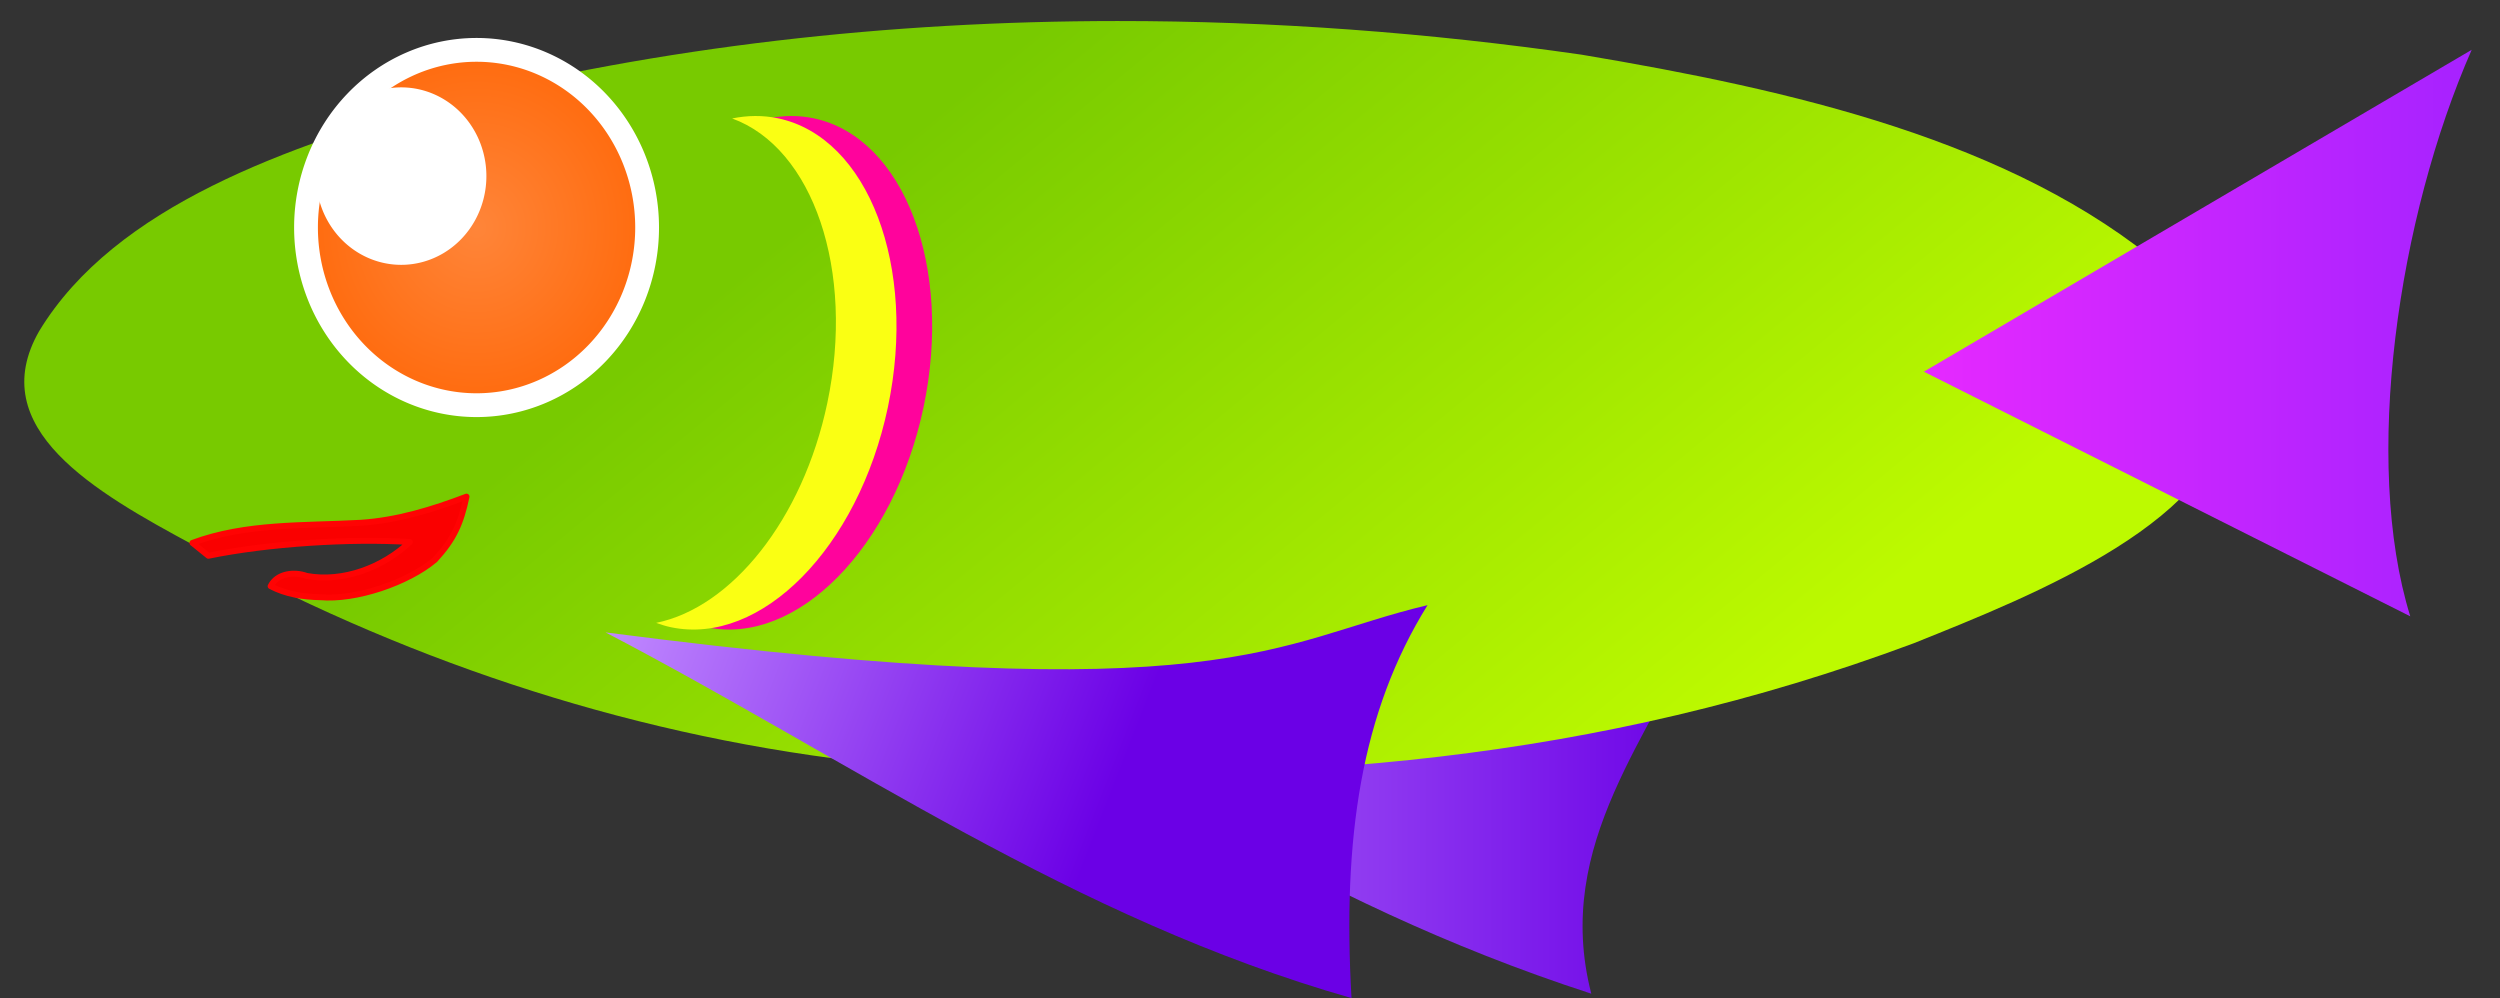
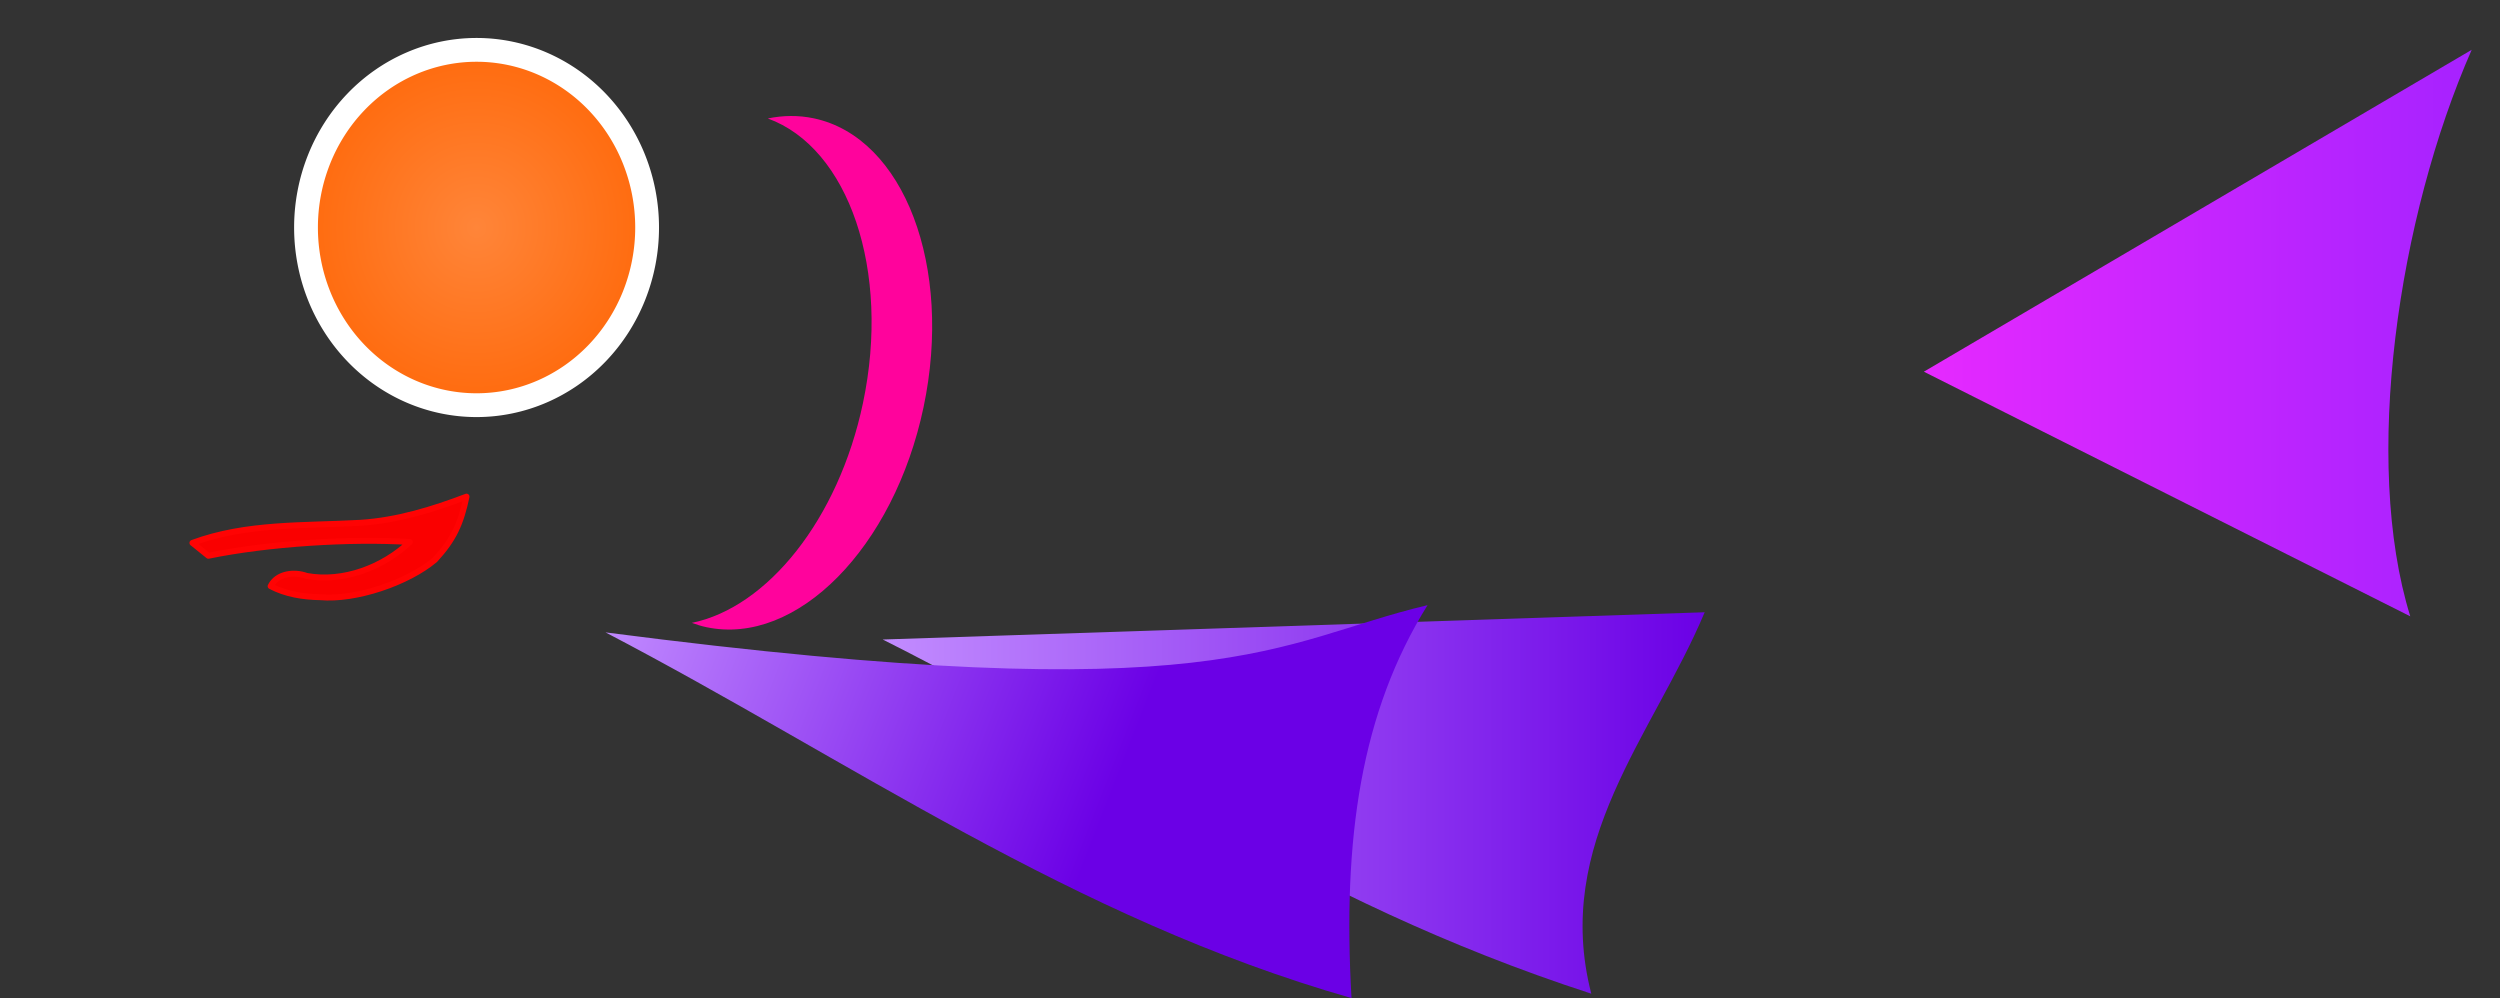
<svg xmlns="http://www.w3.org/2000/svg" xmlns:xlink="http://www.w3.org/1999/xlink" version="1.1" viewBox="0 0 411.41 164.25">
  <rect x="0" y="0" width="411.41" height="164.25" fill="#333333" stroke="none" />
  <defs>
    <linearGradient id="a">
      <stop stop-color="#c28cff" offset="0" />
      <stop stop-color="#6b00e6" offset="1" />
    </linearGradient>
    <linearGradient id="f" x1="429.35" x2="324.88" y1="723.24" y2="596.67" gradientTransform="matrix(.979 0 0 .979 7.231 16.015)" gradientUnits="userSpaceOnUse">
      <stop stop-color="#bdfa00" offset="0" />
      <stop stop-color="#78ca00" offset="1" />
    </linearGradient>
    <linearGradient id="e" x1="251.22" x2="335.83" y1="694.87" y2="727.9" gradientTransform="matrix(.979 0 0 .979 7.231 16.015)" gradientUnits="userSpaceOnUse" xlink:href="#a" />
    <linearGradient id="d" x1="297.81" x2="435.99" y1="728.12" y2="728.12" gradientTransform="matrix(.979 0 0 .979 7.231 16.015)" gradientUnits="userSpaceOnUse" xlink:href="#a" />
    <linearGradient id="c" x1="472.82" x2="564.92" y1="649.12" y2="649.12" gradientTransform="matrix(.979 0 0 .979 7.231 16.015)" gradientUnits="userSpaceOnUse">
      <stop stop-color="#e629ff" offset="0" />
      <stop stop-color="#a622ff" offset="1" />
    </linearGradient>
    <radialGradient id="b" cx="145.73" cy="340.43" r="30.668" gradientTransform="matrix(1 0 0 1.039 0 -13.26)" gradientUnits="userSpaceOnUse">
      <stop stop-color="#ff8539" offset="0" />
      <stop stop-color="#ff690b" offset="1" />
    </radialGradient>
  </defs>
  <g transform="translate(-153.51 -596.67)">
    <path d="m298.77 701.91c38.84 19.441 68.053 42.492 116.61 58.288-6.396-24.805 10.162-42.548 18.658-62.771l-135.27 4.484z" fill="url(#d)" />
-     <path d="m337.31 600.13c-37.48 0.018-74.925 4.181-110.65 13.277-25.6 7.312-54.178 17.056-66.722 37.781-9.105 15.965 9.121 26.42 25.483 35.212 1.087 0.6 2.178 1.187 3.273 1.774 8.999-3.609 35.681-0.237 37.53-7.602-12.379 18.373-27.488 8.19-28.108 12.435 34.05 16.837 71.454 27.667 110.87 30.286 56.572 2.676 107.4-1.374 159.39-20.74 20.018-8.034 51.57-20.474 52.405-40.383 0.063-7.958-4.649-15.437-11.044-21.323-24.916-21.141-61.537-29.387-95.968-35.181-25.139-3.618-50.806-5.55-76.45-5.537z" fill="url(#f)" />
    <path d="m470.1 657.84 90.162-52.974c-12.104 27.568-18.033 67.66-10.108 93.229l-80.05-40.26z" fill="url(#c)" />
    <path d="m287.42 616.14c14.856 3.131 22.948 24.419 18.074 47.542s-20.87 39.333-35.726 36.202c-0.827-0.174-1.624-0.428-2.408-0.712 12.379-2.526 24.113-16.954 28.165-36.177 4.603-21.838-2.365-42.014-15.667-46.83 2.515-0.515 5.052-0.554 7.561-0.025z" fill="#ff039c" />
-     <path d="m281.55 616.14c14.856 3.131 22.948 24.419 18.074 47.542s-20.87 39.333-35.726 36.202c-0.827-0.174-1.624-0.428-2.408-0.712 12.379-2.526 24.113-16.954 28.165-36.177 4.603-21.838-2.365-42.014-15.667-46.83 2.515-0.515 5.052-0.554 7.561-0.025z" fill="#faff13" />
    <path transform="matrix(.979 0 0 .979 89.264 300.83)" d="m174.4 340.43a28.668 29.863 0 1 1-57.337 0 28.668 29.863 0 1 1 57.337 0z" fill="url(#b)" stroke="#fff" stroke-width="4" />
    <path d="m253.16 700.74c40.238 21.013 76.865 47.083 122.76 60.178-1.502-26.328 1.567-47.047 12.514-64.662-25.414 6.035-33.211 17.736-135.27 4.484z" fill="url(#e)" />
-     <path transform="matrix(.489 0 0 .489 148.27 459.18)" d="m174.4 340.43a28.668 29.863 0 1 1-57.337 0 28.668 29.863 0 1 1 57.337 0z" fill="#fff" />
    <path d="m187.8 688.13c-0.875-0.707-1.749-1.413-2.624-2.119 8.844-3.284 18.417-2.79 27.679-3.309 6.01-0.391 11.827-2.169 17.425-4.305-0.923 4.405-2.074 7.009-5.181 10.384-4.458 3.77-13.057 6.698-18.911 6.165-2.794-0.046-5.646-0.501-8.143-1.812 1.057-2.128 3.901-2.433 5.927-1.687 6.024 1.098 12.572-1.398 16.983-5.584-9.738-0.612-23.317 0.241-33.155 2.267z" fill="#fa0000" stroke="#ff0303" stroke-linejoin="round" stroke-width=".979px" />
  </g>
</svg>